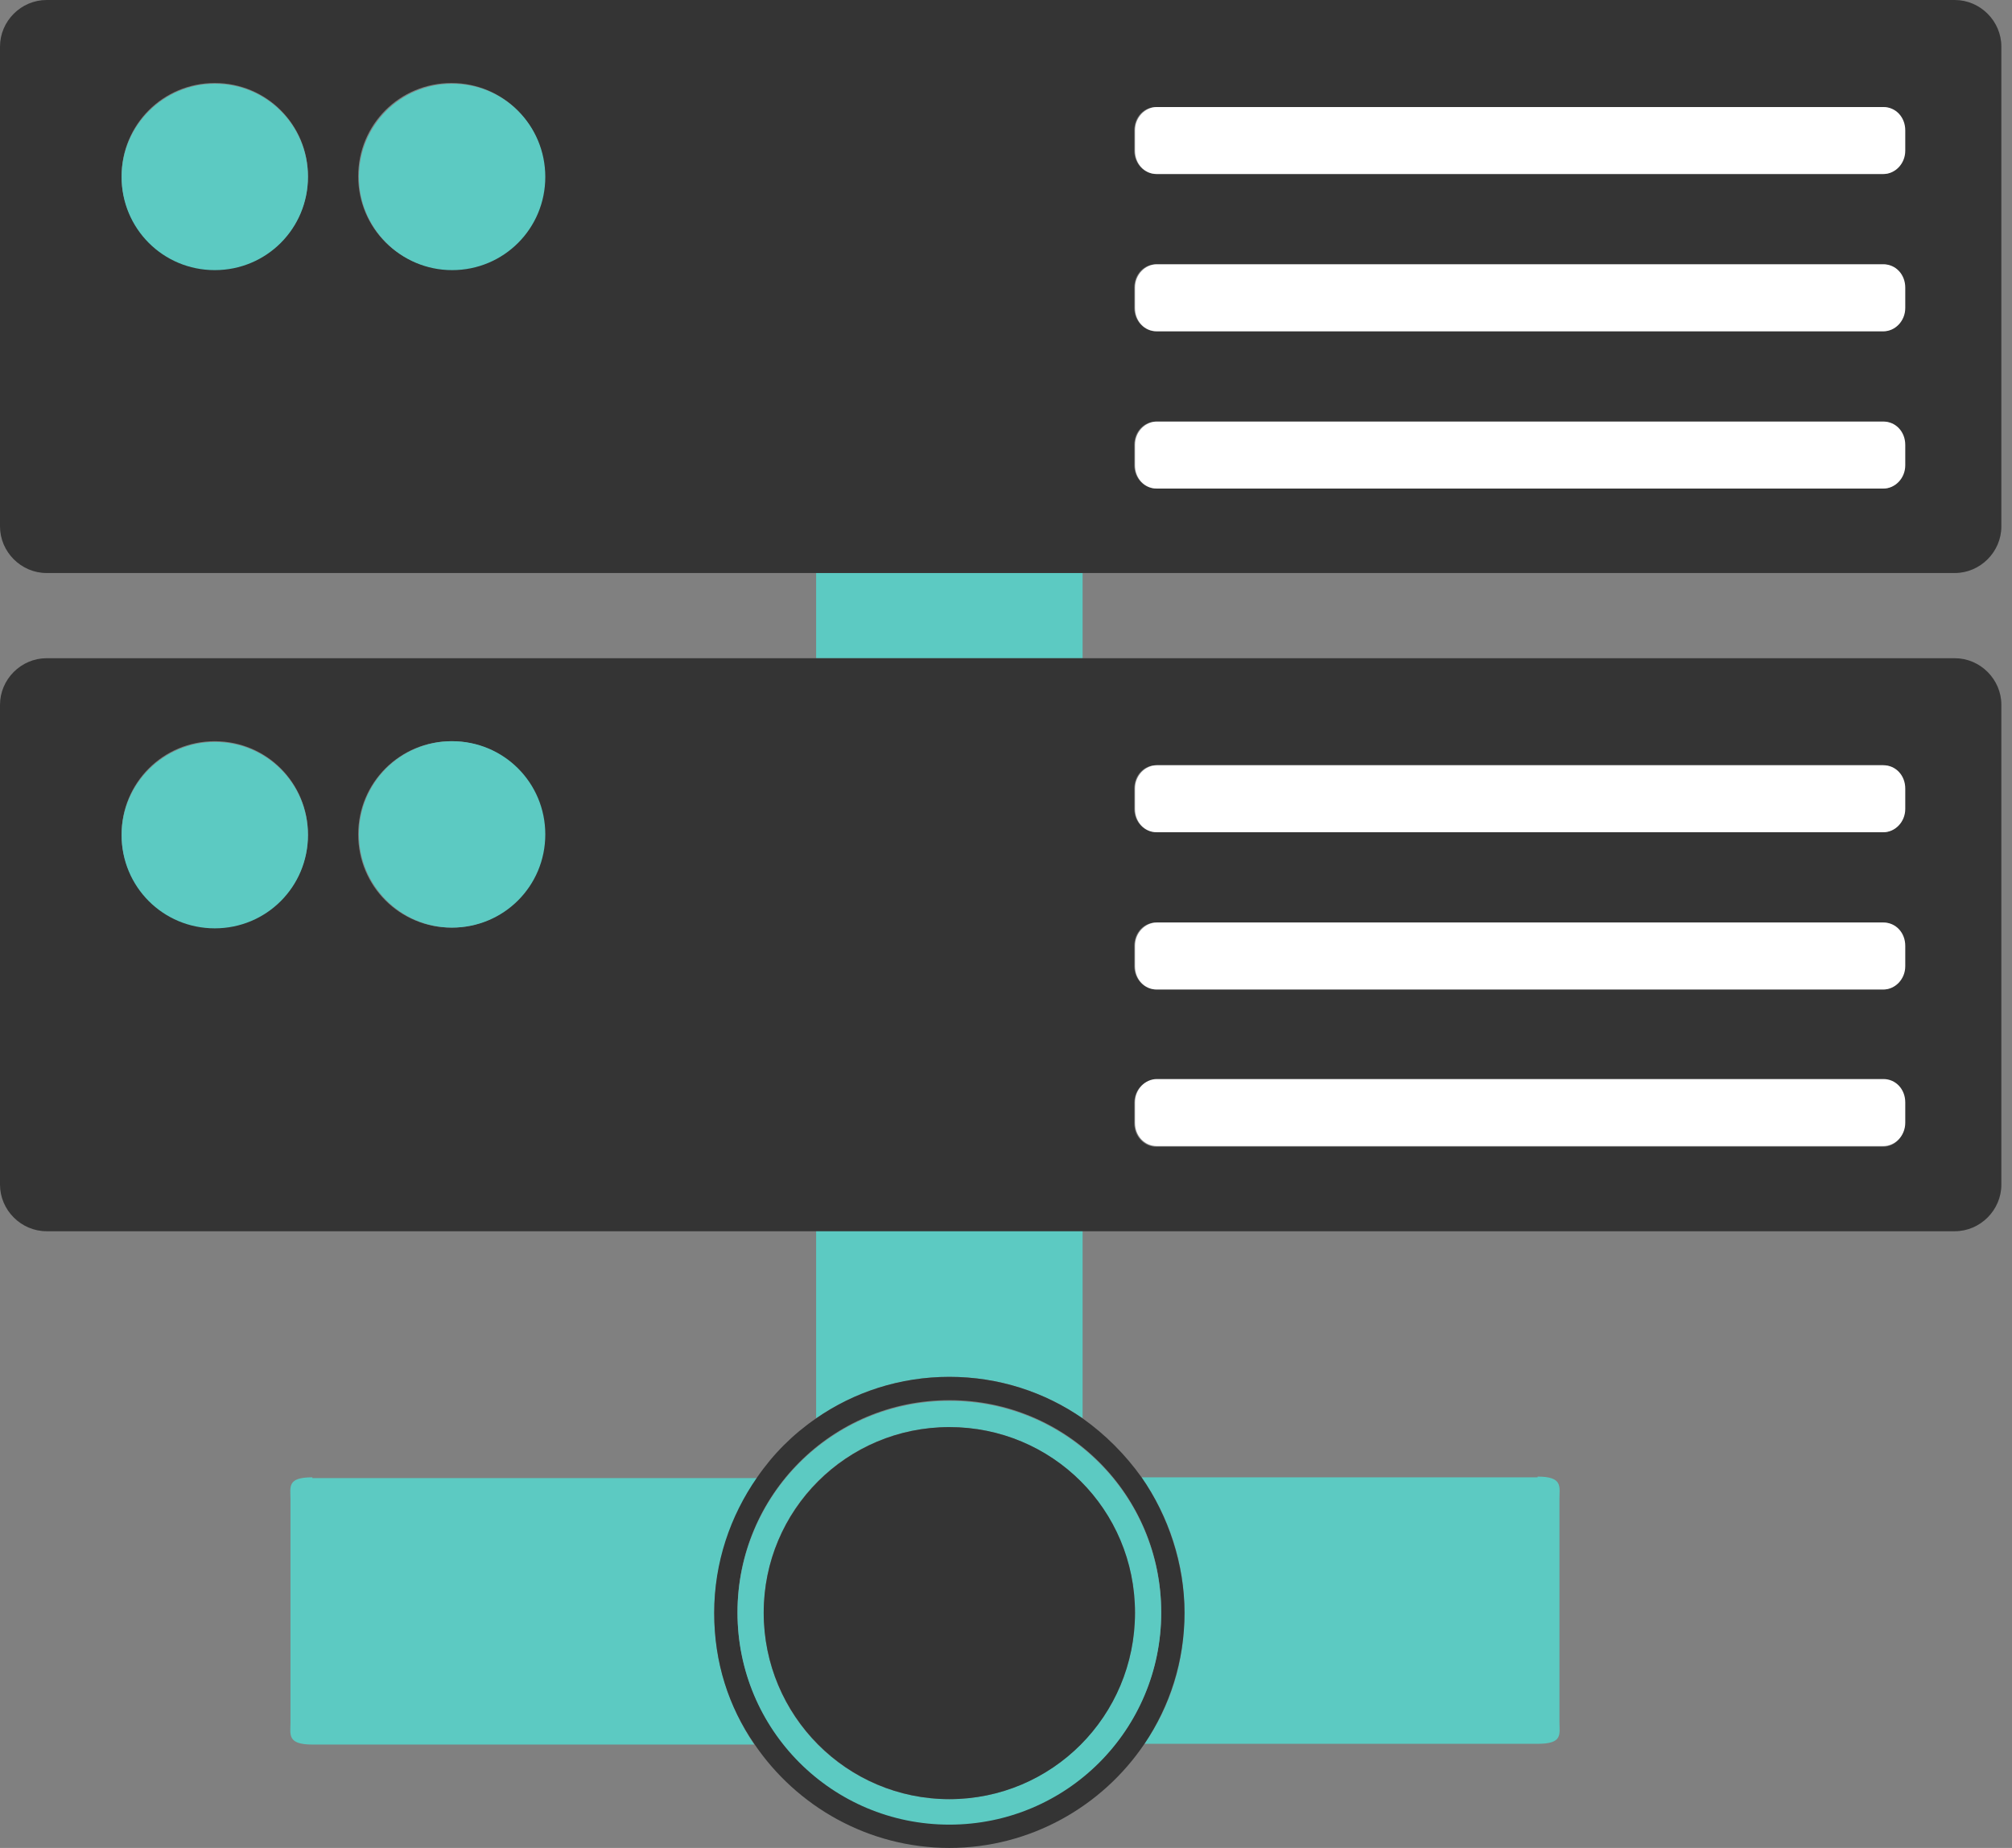
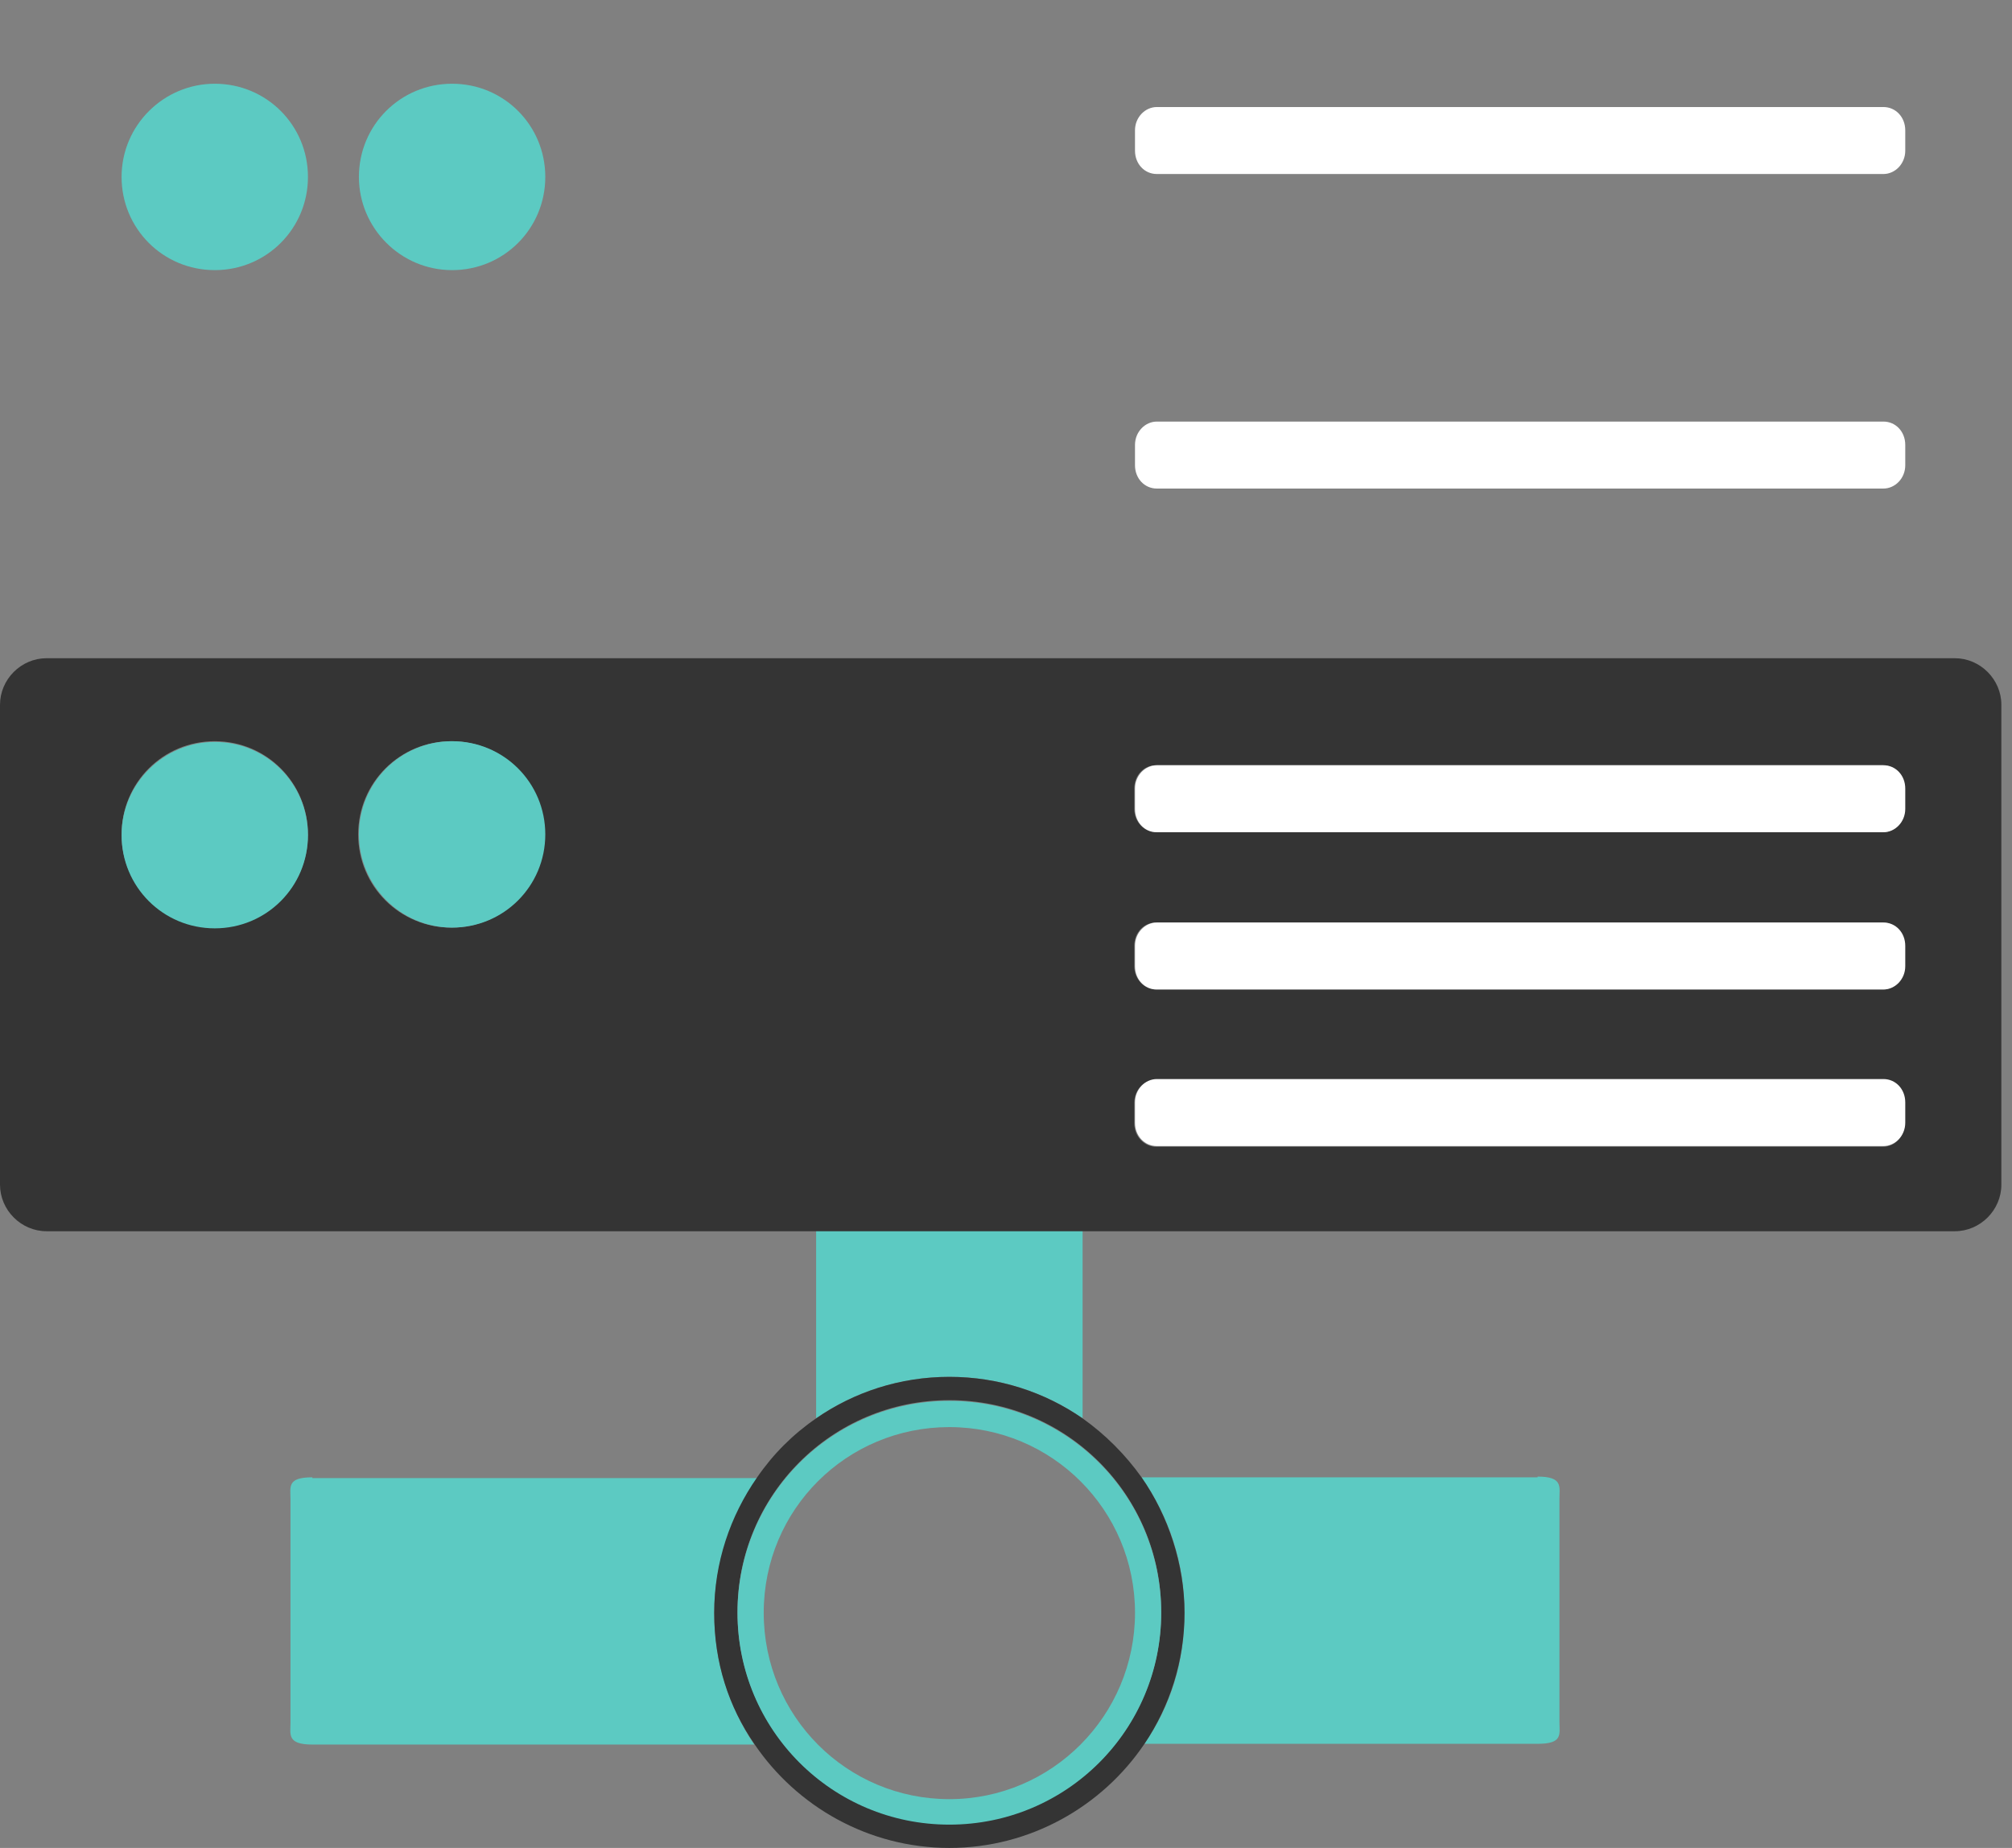
<svg xmlns="http://www.w3.org/2000/svg" width="98" height="90" viewBox="0 0 98 90" fill="none">
  <rect x="0" y="0" width="98" height="90" fill="#808080" stroke="none" />
  <g clip-path="url(#clip0_1048_2342)">
-     <path d="M52.731 27.908H39.752V32.057H52.731V27.908Z" fill="#5CCAC2" />
    <path d="M46.241 67.057C48.653 67.057 50.887 67.801 52.731 69.078V59.929H39.752V69.078C41.596 67.801 43.83 67.057 46.241 67.057Z" fill="#5CCAC2" />
    <path d="M15.213 71.95C13.972 71.95 14.149 72.411 14.149 73.014V83.901C14.149 84.468 13.972 84.965 15.213 84.965H36.738C35.497 83.121 34.788 80.922 34.788 78.582C34.788 76.241 35.568 73.865 36.88 71.986H15.213V71.95Z" fill="#5CCAC2" />
    <path d="M74.893 71.95H55.602C56.915 73.83 57.695 76.099 57.695 78.546C57.695 80.993 56.986 83.121 55.744 84.929H74.893C76.135 84.929 75.957 84.468 75.957 83.865V72.979C75.957 72.411 76.135 71.915 74.893 71.915V71.95Z" fill="#5CCAC2" />
-     <path d="M2.269 0C1.028 0 0 1.028 0 2.269V25.638C0 26.879 1.028 27.908 2.269 27.908H95.213C96.454 27.908 97.482 26.879 97.482 25.638V2.269C97.482 1.028 96.454 0 95.213 0H2.269ZM10.461 13.121C7.979 13.121 5.922 11.099 5.922 8.582C5.922 6.064 7.943 4.043 10.461 4.043C12.979 4.043 15 6.064 15 8.582C15 11.099 12.979 13.121 10.461 13.121ZM21.986 13.121C19.468 13.121 17.447 11.099 17.447 8.582C17.447 6.064 19.468 4.043 21.986 4.043C24.503 4.043 26.525 6.064 26.525 8.582C26.525 11.099 24.503 13.121 21.986 13.121ZM92.766 22.66C92.766 23.298 92.305 23.794 91.702 23.794H56.312C55.745 23.794 55.248 23.298 55.248 22.66V21.667C55.248 21.028 55.709 20.532 56.312 20.532H91.702C92.269 20.532 92.766 21.028 92.766 21.667V22.66ZM92.766 15C92.766 15.638 92.305 16.135 91.702 16.135H56.312C55.745 16.135 55.248 15.638 55.248 15V14.007C55.248 13.369 55.709 12.872 56.312 12.872H91.702C92.269 12.872 92.766 13.369 92.766 14.007V15ZM92.766 7.34C92.766 7.979 92.305 8.475 91.702 8.475H56.312C55.745 8.475 55.248 7.979 55.248 7.34V6.348C55.248 5.709 55.709 5.213 56.312 5.213H91.702C92.269 5.213 92.766 5.709 92.766 6.348V7.34Z" fill="#343434" />
    <path d="M10.461 4.078C7.979 4.078 5.922 6.099 5.922 8.617C5.922 11.135 7.943 13.156 10.461 13.156C12.979 13.156 15 11.135 15 8.617C15 6.099 12.979 4.078 10.461 4.078Z" fill="#5CCAC2" />
    <path d="M17.482 8.617C17.482 11.099 19.504 13.156 22.021 13.156C24.539 13.156 26.56 11.135 26.56 8.617C26.56 6.099 24.539 4.078 22.021 4.078C19.504 4.078 17.482 6.099 17.482 8.617Z" fill="#5CCAC2" />
    <path d="M56.347 5.213C55.78 5.213 55.283 5.709 55.283 6.348V7.34C55.283 7.979 55.744 8.475 56.347 8.475H91.737C92.305 8.475 92.801 7.979 92.801 7.34V6.348C92.801 5.709 92.34 5.213 91.737 5.213H56.347Z" fill="white" />
-     <path d="M56.347 12.872C55.78 12.872 55.283 13.369 55.283 14.007V15C55.283 15.638 55.744 16.135 56.347 16.135H91.737C92.305 16.135 92.801 15.638 92.801 15V14.007C92.801 13.369 92.34 12.872 91.737 12.872H56.347Z" fill="white" />
    <path d="M56.347 20.532C55.78 20.532 55.283 21.028 55.283 21.667V22.66C55.283 23.298 55.744 23.794 56.347 23.794H91.737C92.305 23.794 92.801 23.298 92.801 22.66V21.667C92.801 21.028 92.34 20.532 91.737 20.532H56.347Z" fill="white" />
    <path d="M52.73 32.057H2.269C1.028 32.057 0 33.085 0 34.326V57.695C0 58.936 1.028 59.965 2.269 59.965H95.213C96.454 59.965 97.482 58.936 97.482 57.695V34.326C97.482 33.085 96.454 32.057 95.213 32.057H52.73ZM10.461 45.177C7.979 45.177 5.922 43.156 5.922 40.638C5.922 38.121 7.943 36.099 10.461 36.099C12.979 36.099 15 38.121 15 40.638C15 43.156 12.979 45.177 10.461 45.177ZM21.986 45.177C19.468 45.177 17.447 43.156 17.447 40.638C17.447 38.121 19.468 36.099 21.986 36.099C24.503 36.099 26.525 38.121 26.525 40.638C26.525 43.156 24.503 45.177 21.986 45.177ZM92.766 54.716C92.766 55.355 92.305 55.851 91.702 55.851H56.312C55.745 55.851 55.248 55.355 55.248 54.716V53.723C55.248 53.085 55.709 52.589 56.312 52.589H91.702C92.269 52.589 92.766 53.085 92.766 53.723V54.716ZM92.766 47.057C92.766 47.695 92.305 48.191 91.702 48.191H56.312C55.745 48.191 55.248 47.695 55.248 47.057V46.064C55.248 45.426 55.709 44.929 56.312 44.929H91.702C92.269 44.929 92.766 45.426 92.766 46.064V47.057ZM92.766 39.397C92.766 40.035 92.305 40.532 91.702 40.532H56.312C55.745 40.532 55.248 40.035 55.248 39.397V38.404C55.248 37.766 55.709 37.27 56.312 37.27H91.702C92.269 37.27 92.766 37.766 92.766 38.404V39.397Z" fill="#343434" />
    <path d="M10.461 36.135C7.979 36.135 5.922 38.156 5.922 40.674C5.922 43.191 7.943 45.213 10.461 45.213C12.979 45.213 15 43.191 15 40.674C15 38.156 12.979 36.135 10.461 36.135Z" fill="#5CCAC2" />
    <path d="M17.482 40.638C17.482 43.121 19.504 45.177 22.021 45.177C24.539 45.177 26.56 43.156 26.56 40.638C26.56 38.121 24.539 36.099 22.021 36.099C19.504 36.099 17.482 38.121 17.482 40.638Z" fill="#5CCAC2" />
    <path d="M56.347 37.27C55.78 37.27 55.283 37.766 55.283 38.404V39.397C55.283 40.035 55.744 40.532 56.347 40.532H91.737C92.305 40.532 92.801 40.035 92.801 39.397V38.404C92.801 37.766 92.34 37.27 91.737 37.27H56.347Z" fill="white" />
    <path d="M56.347 44.929C55.78 44.929 55.283 45.425 55.283 46.064V47.057C55.283 47.695 55.744 48.191 56.347 48.191H91.737C92.305 48.191 92.801 47.695 92.801 47.057V46.064C92.801 45.425 92.34 44.929 91.737 44.929H56.347Z" fill="white" />
    <path d="M56.347 52.553C55.78 52.553 55.283 53.05 55.283 53.688V54.681C55.283 55.319 55.744 55.816 56.347 55.816H91.737C92.305 55.816 92.801 55.319 92.801 54.681V53.688C92.801 53.05 92.34 52.553 91.737 52.553H56.347Z" fill="white" />
    <path d="M52.73 69.078C50.886 67.801 48.652 67.057 46.241 67.057C43.83 67.057 41.596 67.801 39.752 69.078C38.617 69.858 37.659 70.816 36.879 71.95C35.567 73.83 34.787 76.099 34.787 78.546C34.787 80.993 35.496 83.121 36.737 84.929C38.794 87.979 42.305 90 46.241 90C50.177 90 53.688 87.979 55.745 84.929C56.986 83.085 57.695 80.886 57.695 78.546C57.695 76.206 56.915 73.83 55.603 71.95C54.823 70.851 53.83 69.858 52.73 69.078ZM56.56 78.511C56.56 84.22 51.95 88.83 46.241 88.83C40.532 88.83 35.922 84.22 35.922 78.511C35.922 72.801 40.532 68.192 46.241 68.192C51.95 68.192 56.56 72.801 56.56 78.511Z" fill="#343434" />
    <path d="M35.922 78.546C35.922 84.255 40.532 88.865 46.241 88.865C51.95 88.865 56.56 84.255 56.56 78.546C56.56 72.837 51.95 68.227 46.241 68.227C40.532 68.227 35.922 72.837 35.922 78.546ZM55.284 78.546C55.284 83.546 51.241 87.624 46.241 87.624C41.241 87.624 37.199 83.582 37.199 78.546C37.199 73.511 41.241 69.504 46.241 69.504C51.241 69.504 55.284 73.546 55.284 78.546Z" fill="#5CCAC2" />
-     <path d="M37.198 78.546C37.198 83.546 41.241 87.624 46.241 87.624C51.241 87.624 55.283 83.582 55.283 78.546C55.283 73.511 51.241 69.504 46.241 69.504C41.241 69.504 37.198 73.546 37.198 78.546Z" fill="#343434" />
  </g>
  <defs>
    <clipPath id="clip0_1048_2342">
      <rect width="97.482" height="90" fill="white" />
    </clipPath>
  </defs>
</svg>